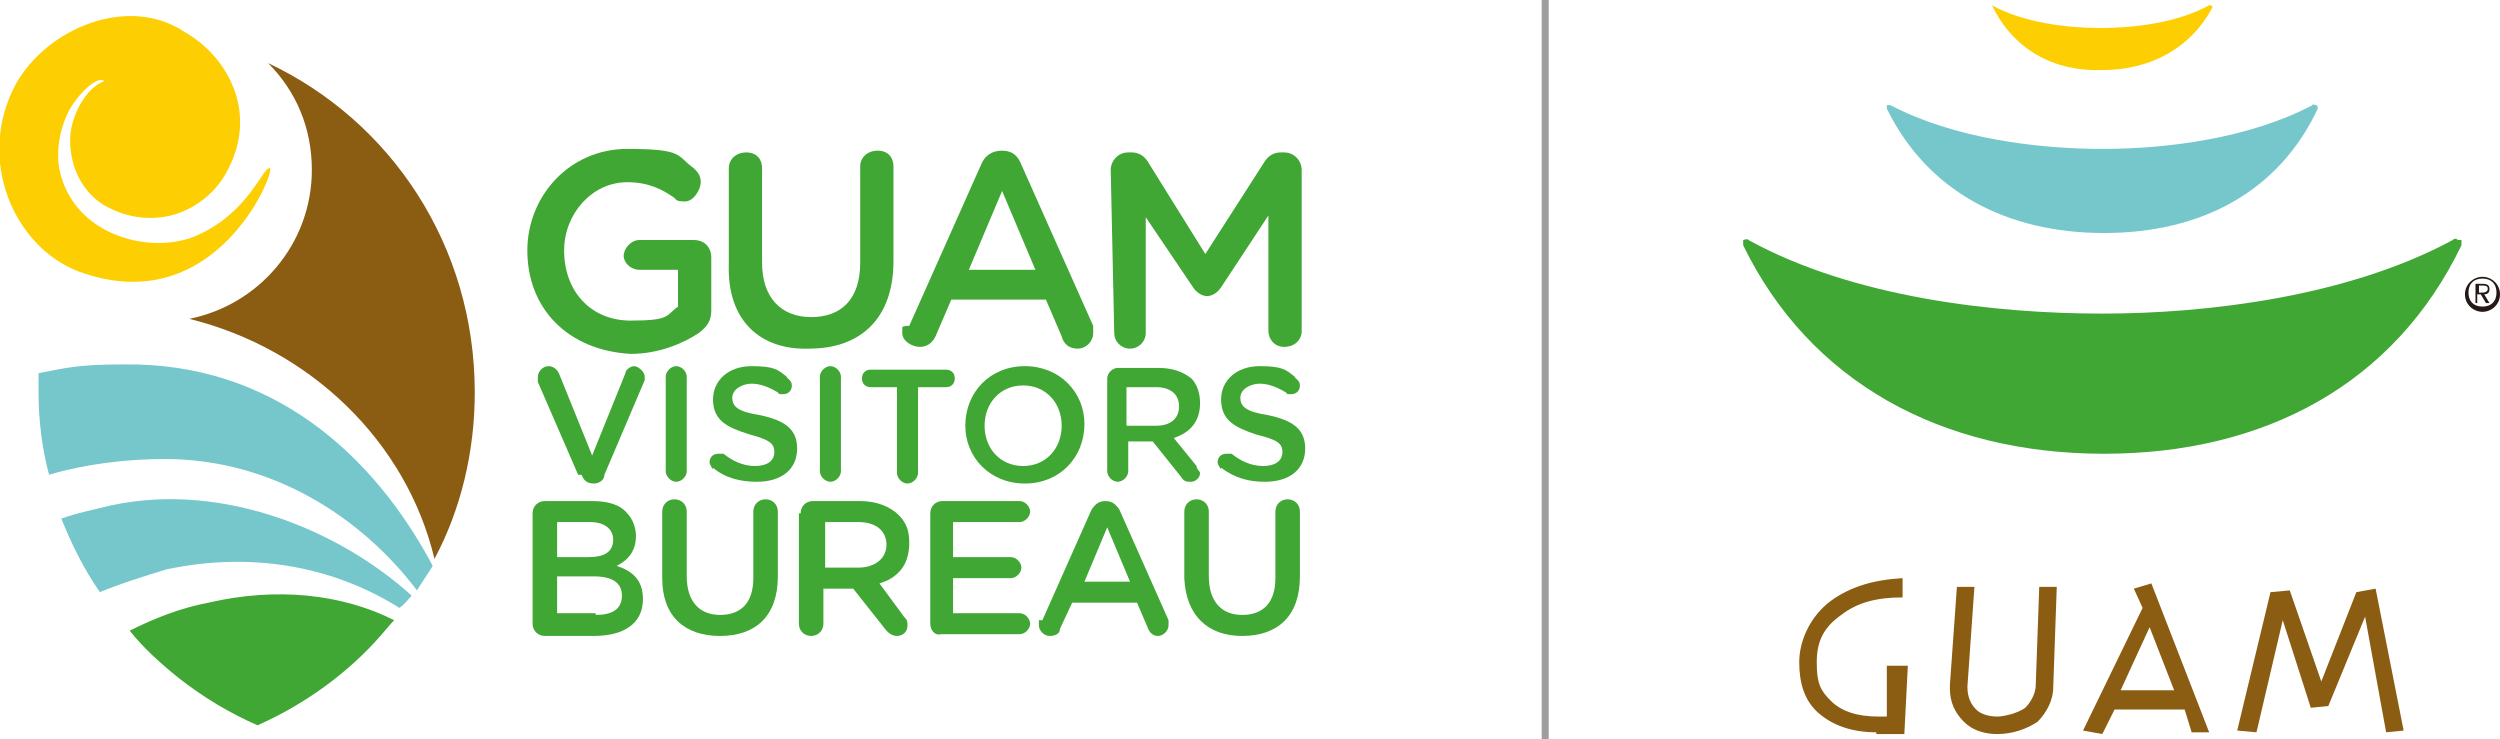
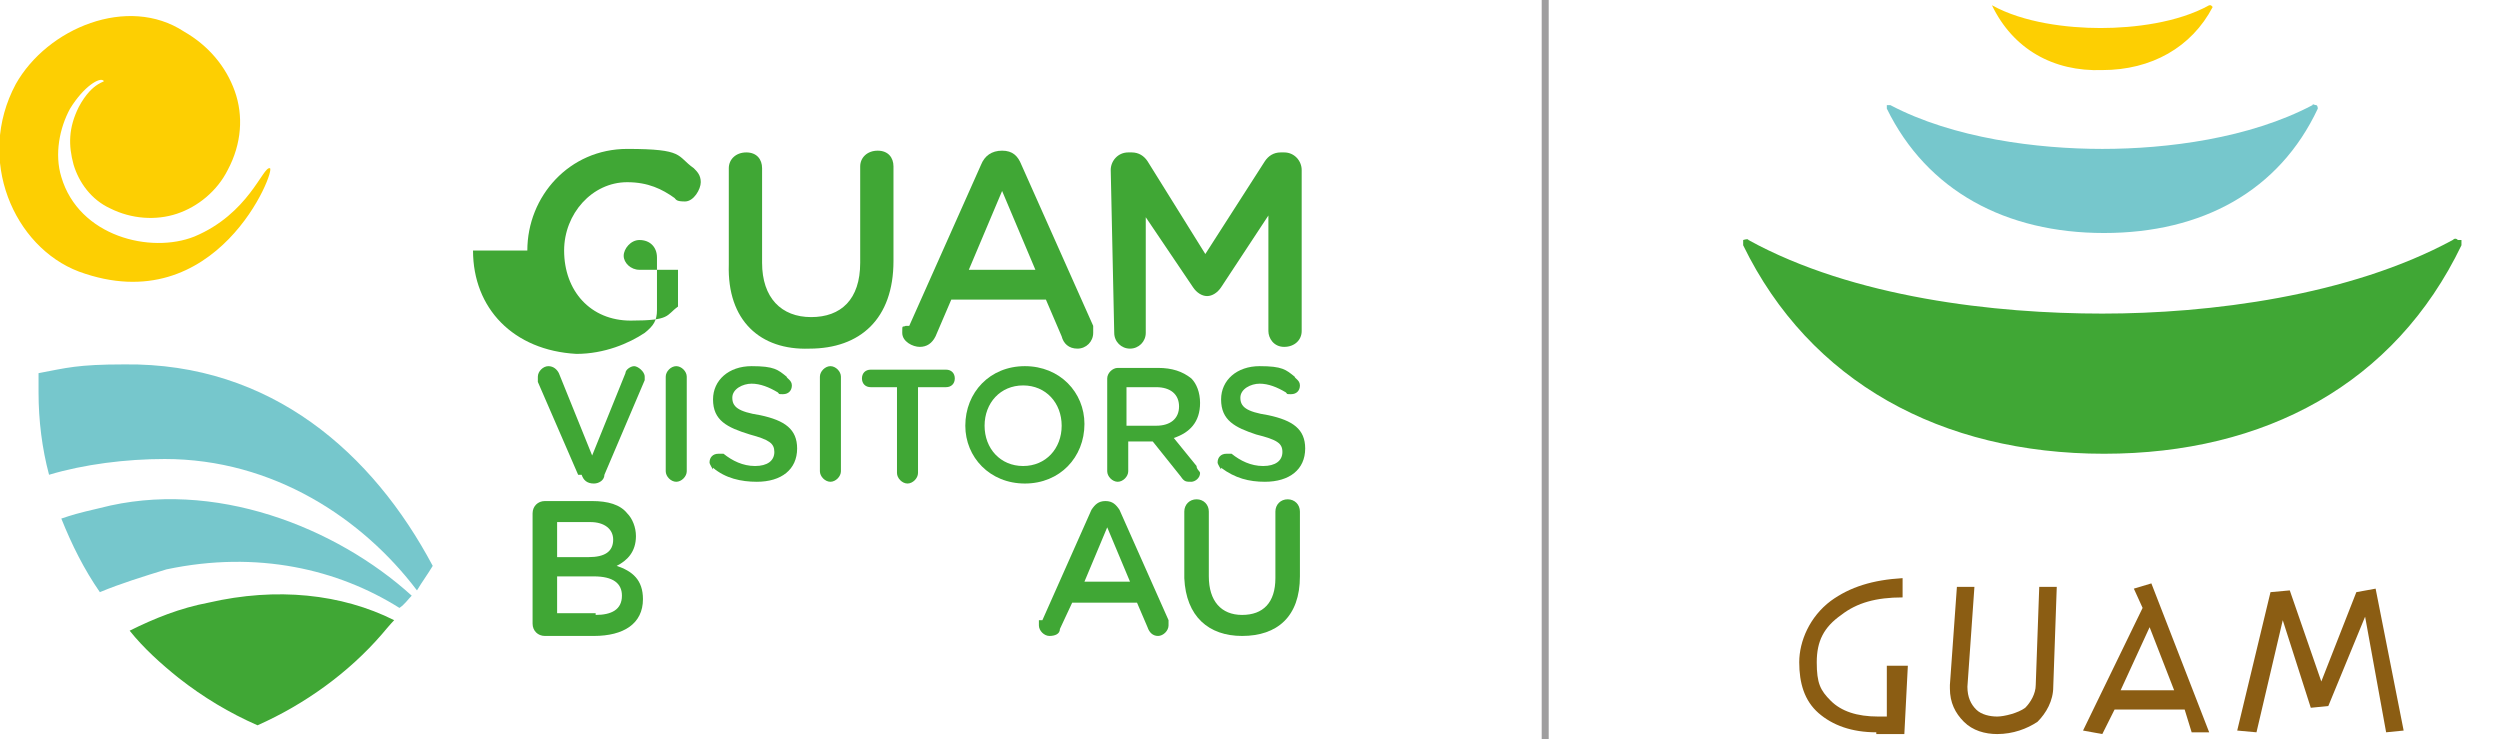
<svg xmlns="http://www.w3.org/2000/svg" id="Layer_1" data-name="Layer 1" width="142.7" height="42.2" viewBox="0 0 142.7 42.2">
  <defs>
    <style>
      .cls-1 {
        fill: #fdcf02;
      }

      .cls-2 {
        fill: #9f9e9f;
      }

      .cls-3 {
        fill: #8b5d13;
      }

      .cls-4 {
        fill: #241916;
      }

      .cls-5 {
        fill: #40a735;
      }

      .cls-6 {
        fill: #76c7cc;
      }
    </style>
  </defs>
  <g>
    <g>
      <path class="cls-5" d="M140.3,13.7c-.1-.1-.2-.1-.3,0-5.9,3.2-13.9,4.2-20,4.2s-14.2-.9-20.2-4.2c0-.1-.3,0-.3,0,0,.1,0,.2,0,.3,3.8,7.8,11.3,11.9,20.6,11.9h0c9.2,0,16.6-4,20.4-11.9,0-.1,0-.3,0-.3h0Z" />
      <path class="cls-6" d="M132.2,6c-.1,0-.2-.1-.2,0-3.6,1.9-8.3,2.5-12,2.5s-8.5-.6-12.1-2.5h-.2c0,0,0,.2,0,.2,2.3,4.7,6.8,7.1,12.4,7.1h0c5.6,0,10-2.4,12.2-7.1,0,0,0-.2-.1-.2h0Z" />
      <path class="cls-1" d="M126.2,.3h-.1c-1.8,1-4.3,1.3-6.2,1.3s-4.4-.3-6.2-1.3h0c1.2,2.5,3.5,3.8,6.3,3.7,2.8,0,5.1-1.3,6.3-3.6h0Z" />
      <polygon class="cls-3" points="128.8 41.8 127.7 41.7 129.6 33.8 130.7 33.7 132.5 38.9 134.5 33.8 135.6 33.6 137.2 41.7 136.2 41.8 135 35.2 132.9 40.3 131.9 40.4 130.3 35.4 128.8 41.8" />
      <path class="cls-3" d="M114,41.9c-.7,0-1.4-.2-1.9-.7s-.8-1.1-.8-1.9v-.2l.4-5.6h1l-.4,5.7h0c0,.6,.2,1,.5,1.3s.8,.4,1.2,.4,1.2-.2,1.6-.5c.3-.3,.6-.8,.6-1.3l.2-5.6h1c0,0-.2,5.7-.2,5.7,0,.8-.4,1.5-.9,2-.6,.4-1.4,.7-2.3,.7h0Z" />
      <path class="cls-3" d="M107.1,41.8c-1.4,0-2.5-.4-3.3-1.1-.8-.7-1.1-1.7-1.1-2.9s.6-2.6,1.8-3.5c1.1-.8,2.4-1.2,4.1-1.3v1.1c-1.5,0-2.6,.3-3.5,1-1,.7-1.4,1.5-1.4,2.7s.2,1.6,.8,2.2c.6,.6,1.5,.9,2.7,.9s.3,0,.5,0v-2.9c0,0,1.2,0,1.2,0l-.2,3.9h-.4c-.6,0-.9,0-1.2,0h0Z" />
      <path class="cls-3" d="M125.1,41.8h1c0,0-3.3-8.5-3.3-8.5l-1,.3,.5,1.1-3.4,7,1.1,.2,.7-1.4h4l.4,1.3h0Zm-4.1-2.3l1.7-3.7,1.4,3.6h-3.1Z" />
    </g>
-     <path class="cls-4" d="M141.7,15.8c.5,0,1,.4,1,1s-.5,1-1,1-1-.4-1-1,.5-1,1-1Zm0,.1c-.5,0-.8,.3-.8,.8s.3,.8,.8,.8,.8-.3,.8-.8-.3-.8-.8-.8Zm-.2,1.4h-.2v-1.1h.4c.3,0,.4,.1,.4,.3s-.1,.3-.3,.3l.3,.5h-.2l-.3-.5h-.2v.5h.1Zm0-.6h.2c.2,0,.3-.1,.3-.2s0-.2-.3-.2h-.2v.4h0Z" />
  </g>
  <g>
    <g>
-       <path class="cls-5" d="M30.1,14.3h0c0-3.1,2.4-5.8,5.7-5.8s2.8,.4,3.8,1.1c.2,.2,.4,.4,.4,.8s-.4,1.1-.9,1.1-.5-.1-.6-.2c-.7-.5-1.5-.9-2.7-.9-2,0-3.6,1.8-3.6,3.9h0c0,2.3,1.5,4,3.8,4s2-.3,2.7-.8v-2.1h-2.2c-.5,0-.9-.4-.9-.8s.4-.9,.9-.9h3.1c.6,0,1,.4,1,1v3c0,.6-.2,.9-.7,1.3-.9,.6-2.3,1.2-3.9,1.2-3.6-.2-5.9-2.6-5.9-5.9h0Z" />
+       <path class="cls-5" d="M30.1,14.3h0c0-3.1,2.4-5.8,5.7-5.8s2.8,.4,3.8,1.1c.2,.2,.4,.4,.4,.8s-.4,1.1-.9,1.1-.5-.1-.6-.2c-.7-.5-1.5-.9-2.7-.9-2,0-3.6,1.8-3.6,3.9h0c0,2.3,1.5,4,3.8,4s2-.3,2.7-.8v-2.1h-2.2c-.5,0-.9-.4-.9-.8s.4-.9,.9-.9c.6,0,1,.4,1,1v3c0,.6-.2,.9-.7,1.3-.9,.6-2.3,1.2-3.9,1.2-3.6-.2-5.9-2.6-5.9-5.9h0Z" />
      <path class="cls-5" d="M41.6,15.1v-5.5c0-.5,.4-.9,1-.9s.9,.4,.9,.9v5.4c0,2,1.1,3.1,2.8,3.1s2.8-1,2.8-3.1v-5.5c0-.5,.4-.9,1-.9s.9,.4,.9,.9v5.4c0,3.3-1.9,5-4.8,5-2.8,.1-4.7-1.6-4.6-4.8h0Z" />
      <path class="cls-5" d="M51.9,18.6l4.1-9.2c.2-.5,.6-.8,1.2-.8h0c.6,0,.9,.3,1.1,.8l4.1,9.2c0,.2,0,.3,0,.4,0,.5-.4,.9-.9,.9s-.8-.3-.9-.7l-.9-2.1h-5.4l-.9,2.1c-.2,.4-.5,.6-.9,.6s-1-.3-1-.8,0-.3,.2-.4h0Zm7.2-3.2l-1.9-4.5-1.9,4.5h3.8Z" />
      <path class="cls-5" d="M63.4,9.7c0-.5,.4-1,1-1h.2c.4,0,.7,.2,.9,.5l3.3,5.3,3.4-5.3c.2-.3,.5-.5,.9-.5h.2c.6,0,1,.5,1,1v9.2c0,.5-.4,.9-1,.9s-.9-.5-.9-.9v-6.6l-2.7,4.1c-.2,.3-.5,.5-.8,.5s-.6-.2-.8-.5l-2.7-4v6.6c0,.5-.4,.9-.9,.9s-.9-.4-.9-.9l-.2-9.3h0Z" />
    </g>
    <g>
      <path class="cls-5" d="M30.4,29.3c0-.4,.3-.7,.7-.7h2.7c.9,0,1.6,.2,2,.7,.3,.3,.5,.8,.5,1.3h0c0,.9-.5,1.4-1.1,1.7,.9,.3,1.5,.8,1.5,1.9h0c0,1.4-1.1,2.1-2.8,2.1h-2.8c-.4,0-.7-.3-.7-.7v-6.3h0Zm3.2,2.5c.9,0,1.4-.3,1.4-1h0c0-.6-.5-1-1.3-1h-1.9v2s1.8,0,1.8,0Zm.4,3.3c.9,0,1.5-.3,1.5-1.1h0c0-.7-.5-1.1-1.6-1.1h-2.1v2.1h2.2Z" />
-       <path class="cls-5" d="M37.8,33v-3.8c0-.4,.3-.7,.7-.7s.7,.3,.7,.7v3.7c0,1.4,.7,2.2,1.9,2.2s1.9-.7,1.9-2.1v-3.8c0-.4,.3-.7,.7-.7s.7,.3,.7,.7v3.7c0,2.3-1.3,3.4-3.3,3.4s-3.3-1.1-3.3-3.3h0Z" />
-       <path class="cls-5" d="M45.7,29.3c0-.4,.3-.7,.7-.7h2.7c.9,0,1.7,.3,2.2,.8s.6,1,.6,1.6h0c0,1.3-.7,2-1.7,2.3l1.4,1.9c.2,.2,.2,.3,.2,.5,0,.4-.3,.6-.6,.6s-.5-.2-.6-.3l-1.9-2.4h-1.7v2c0,.4-.3,.7-.7,.7s-.7-.3-.7-.7v-6.3h.1Zm3.3,3.1c.9,0,1.6-.5,1.6-1.3h0c0-.8-.6-1.3-1.6-1.3h-1.9v2.6h1.9Z" />
-       <path class="cls-5" d="M53.1,35.6v-6.3c0-.4,.3-.7,.7-.7h4.4c.3,0,.6,.3,.6,.6s-.3,.6-.6,.6h-3.8v2h3.3c.3,0,.6,.3,.6,.6s-.3,.6-.6,.6h-3.3v2h3.8c.3,0,.6,.3,.6,.6s-.3,.6-.6,.6h-4.5c-.3,.1-.6-.2-.6-.6h0Z" />
      <path class="cls-5" d="M59.5,35.4l2.8-6.3c.2-.3,.4-.5,.8-.5h0c.4,0,.6,.2,.8,.5l2.8,6.3c0,0,0,.2,0,.3,0,.3-.3,.6-.6,.6s-.5-.2-.6-.5l-.6-1.4h-3.7l-.7,1.5c0,.3-.3,.4-.6,.4s-.6-.3-.6-.6v-.3h0Zm5-2.2l-1.3-3.1-1.3,3.1h2.6Z" />
      <path class="cls-5" d="M67.6,33v-3.8c0-.4,.3-.7,.7-.7s.7,.3,.7,.7v3.7c0,1.4,.7,2.2,1.9,2.2s1.9-.7,1.9-2.1v-3.8c0-.4,.3-.7,.7-.7s.7,.3,.7,.7v3.7c0,2.3-1.3,3.4-3.3,3.4-1.9,0-3.2-1.1-3.3-3.3h0Z" />
    </g>
    <g>
      <path class="cls-5" d="M33,27.1l-2.3-5.3c0-.1,0-.2,0-.3,0-.3,.3-.6,.6-.6s.5,.2,.6,.4l1.9,4.7,1.9-4.7c0-.2,.3-.4,.5-.4s.6,.3,.6,.6,0,.2,0,.2l-2.3,5.4c0,.3-.3,.5-.6,.5h0c-.4,0-.6-.2-.7-.5h0Z" />
      <path class="cls-5" d="M38,21.5c0-.3,.3-.6,.6-.6s.6,.3,.6,.6v5.4c0,.3-.3,.6-.6,.6s-.6-.3-.6-.6v-5.4Z" />
      <path class="cls-5" d="M40.7,26.8c0,0-.2-.3-.2-.4,0-.3,.2-.5,.5-.5s.3,0,.3,0c.5,.4,1.1,.7,1.8,.7s1.1-.3,1.1-.8h0c0-.5-.3-.7-1.4-1-1.3-.4-2.1-.8-2.1-2h0c0-1.1,.9-1.9,2.2-1.9s1.5,.2,2,.6c0,.1,.3,.2,.3,.5s-.2,.5-.5,.5-.2,0-.3-.1c-.5-.3-1-.5-1.5-.5s-1.1,.3-1.1,.8h0c0,.5,.3,.8,1.6,1,1.4,.3,2.1,.8,2.1,1.9h0c0,1.2-.9,1.9-2.3,1.9-.9,0-1.8-.2-2.5-.8h0Z" />
      <path class="cls-5" d="M46.8,21.5c0-.3,.3-.6,.6-.6s.6,.3,.6,.6v5.4c0,.3-.3,.6-.6,.6s-.6-.3-.6-.6v-5.4Z" />
      <path class="cls-5" d="M51.3,22.1h-1.6c-.3,0-.5-.2-.5-.5s.2-.5,.5-.5h4.3c.3,0,.5,.2,.5,.5s-.2,.5-.5,.5h-1.6v4.9c0,.3-.3,.6-.6,.6s-.6-.3-.6-.6v-4.9h0Z" />
      <path class="cls-5" d="M55.1,24.3h0c0-1.9,1.4-3.4,3.4-3.4s3.4,1.5,3.4,3.3h0c0,1.9-1.4,3.4-3.4,3.4-2,0-3.4-1.5-3.4-3.3Zm5.5,0h0c0-1.3-.9-2.3-2.2-2.3s-2.2,1-2.2,2.3h0c0,1.3,.9,2.3,2.2,2.3s2.2-1,2.2-2.3Z" />
      <path class="cls-5" d="M63.2,21.6c0-.3,.3-.6,.6-.6h2.3c.8,0,1.4,.2,1.9,.6,.3,.3,.5,.8,.5,1.4h0c0,1.1-.6,1.7-1.5,2l1.3,1.6c0,.2,.2,.3,.2,.4,0,.3-.3,.5-.5,.5-.3,0-.4,0-.6-.3l-1.6-2h-1.4v1.7c0,.3-.3,.6-.6,.6s-.6-.3-.6-.6v-5.3h0Zm2.8,2.7c.8,0,1.3-.4,1.3-1.1h0c0-.7-.5-1.1-1.3-1.1h-1.7v2.2h1.7Z" />
      <path class="cls-5" d="M69.7,26.8c0,0-.2-.3-.2-.4,0-.3,.2-.5,.5-.5s.3,0,.3,0c.5,.4,1.1,.7,1.8,.7s1.1-.3,1.1-.8h0c0-.5-.3-.7-1.5-1-1.2-.4-2-.8-2-2h0c0-1.1,.9-1.9,2.2-1.9s1.5,.2,2,.6c0,.1,.3,.2,.3,.5s-.2,.5-.5,.5-.2,0-.3-.1c-.5-.3-1-.5-1.5-.5s-1.1,.3-1.1,.8h0c0,.5,.3,.8,1.6,1,1.4,.3,2.1,.8,2.1,1.9h0c0,1.2-.9,1.9-2.3,1.9-.9,0-1.7-.2-2.5-.8h0Z" />
    </g>
    <g>
      <path class="cls-5" d="M11.9,34.4c-1.6,.3-3.1,.9-4.5,1.6,.8,1,1.8,1.9,2.8,2.7h0c1.4,1.1,2.9,2,4.5,2.7,2.7-1.2,5.2-3,7.1-5.2h0s.5-.6,.7-.8c-3-1.5-6.7-1.9-10.6-1h0Z" />
-       <path class="cls-3" d="M15.3,3.6c1.6,1.6,2.5,3.7,2.5,6.1,0,4.2-3,7.7-7,8.5,6.9,1.7,12.4,7,14,13.7,1.5-2.8,2.3-6.1,2.3-9.5,0-8.4-4.8-15.5-11.8-18.8Z" />
      <path class="cls-1" d="M4.5,15.5C.8,14.1-1.4,9.1,.9,4.8,2.7,1.6,7.3-.3,10.5,1.8c1.4,.8,2.4,2,2.9,3.4s.4,3-.4,4.5c-.6,1.2-1.7,2.1-2.9,2.5-1.2,.4-2.6,.3-3.8-.3-1.1-.5-1.8-1.5-2.1-2.5-.3-1.1-.3-2.1,.3-3.3,.8-1.5,1.6-1.4,1.4-1.5-.2-.2-1.1,.3-1.9,1.6-.6,1.1-.9,2.6-.5,3.9,1,3.4,5.1,4.4,7.6,3.4,3.1-1.3,3.9-4,4.3-3.9,.4,0-3,8.8-10.9,5.9" />
      <path class="cls-6" d="M7.1,20.8c-2.7,0-3.3,.2-4.9,.5v1.1c0,1.6,.2,3.2,.6,4.7,2-.6,4.4-.9,6.6-.9,6.2,0,11.3,3.4,14.4,7.5,.3-.5,.6-.9,.9-1.4-3.4-6.4-9.2-11.6-17.6-11.5h0Z" />
      <path class="cls-6" d="M23.5,34c-4.3-3.9-11.3-6.7-17.8-5-1.3,.3-1.6,.4-2.2,.6,.6,1.5,1.3,2.9,2.2,4.2,1.2-.5,2.5-.9,3.8-1.3,5.2-1.1,9.8,0,13.3,2.2,.3-.2,.5-.5,.7-.7h0Z" />
    </g>
  </g>
  <rect class="cls-2" x="88" width=".4" height="42.2" />
</svg>